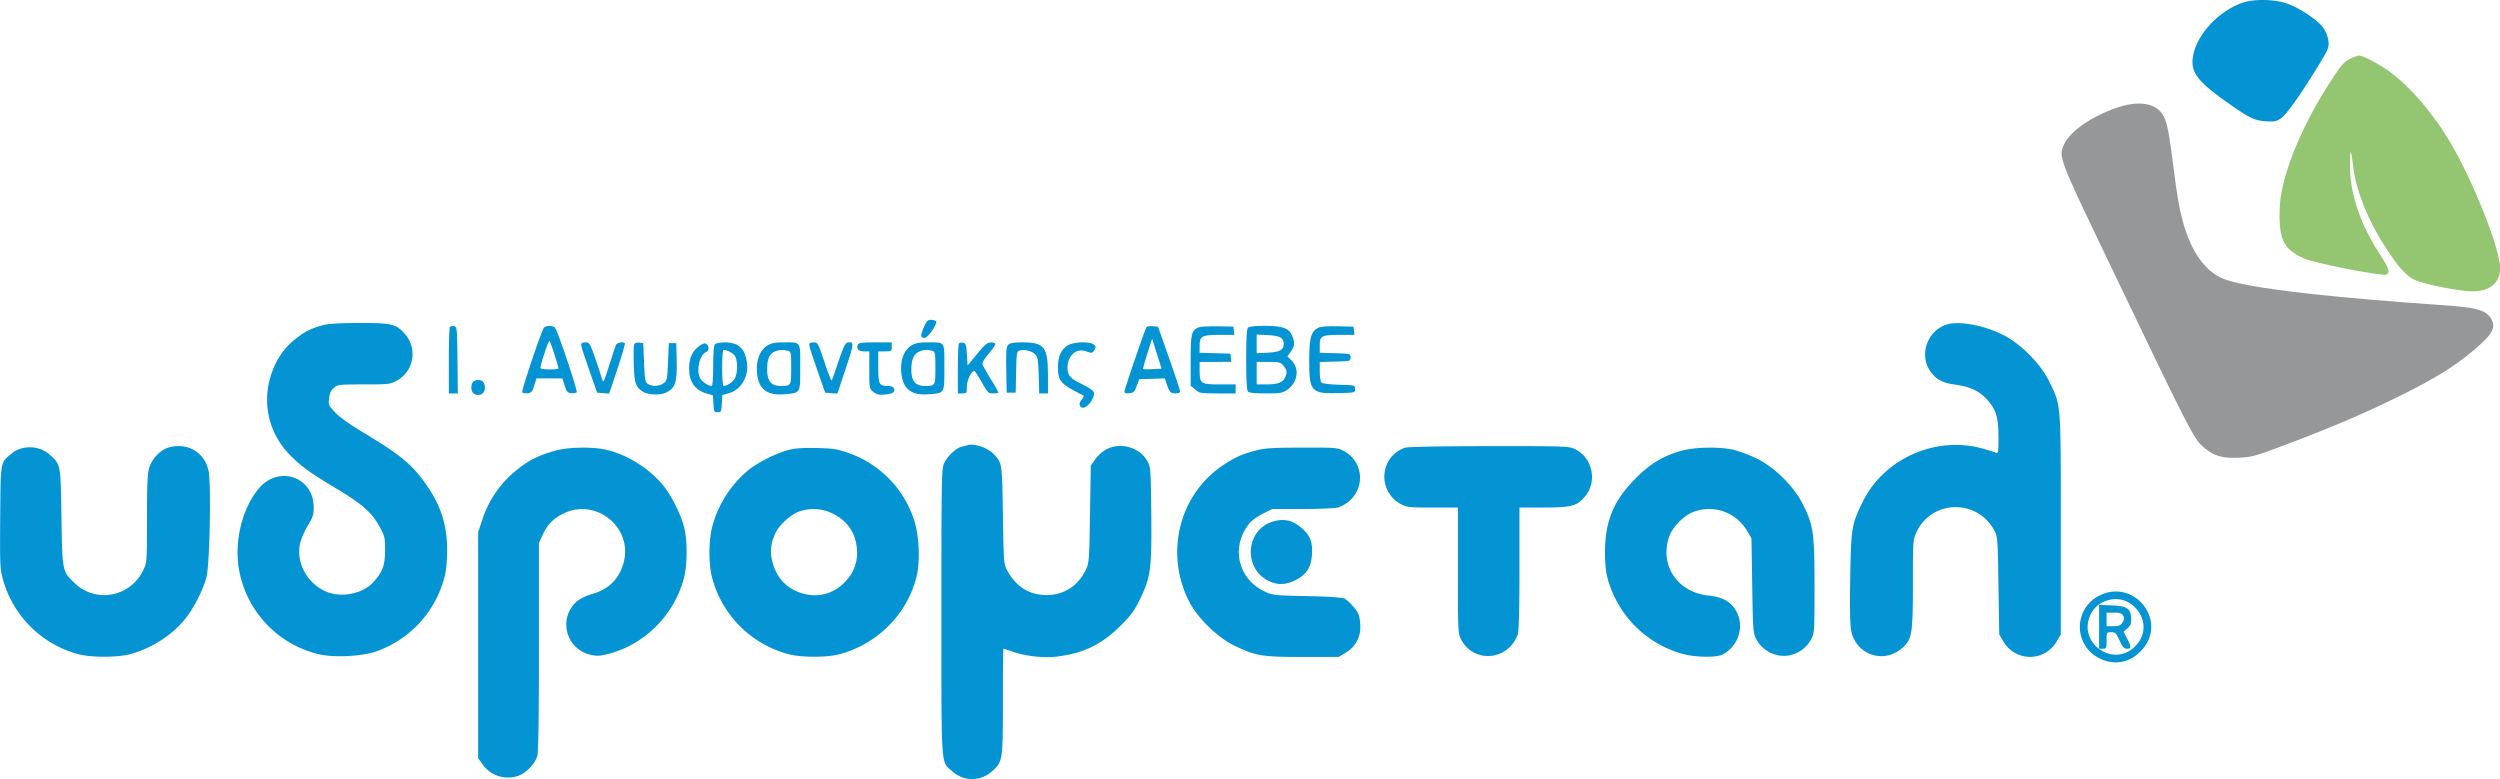
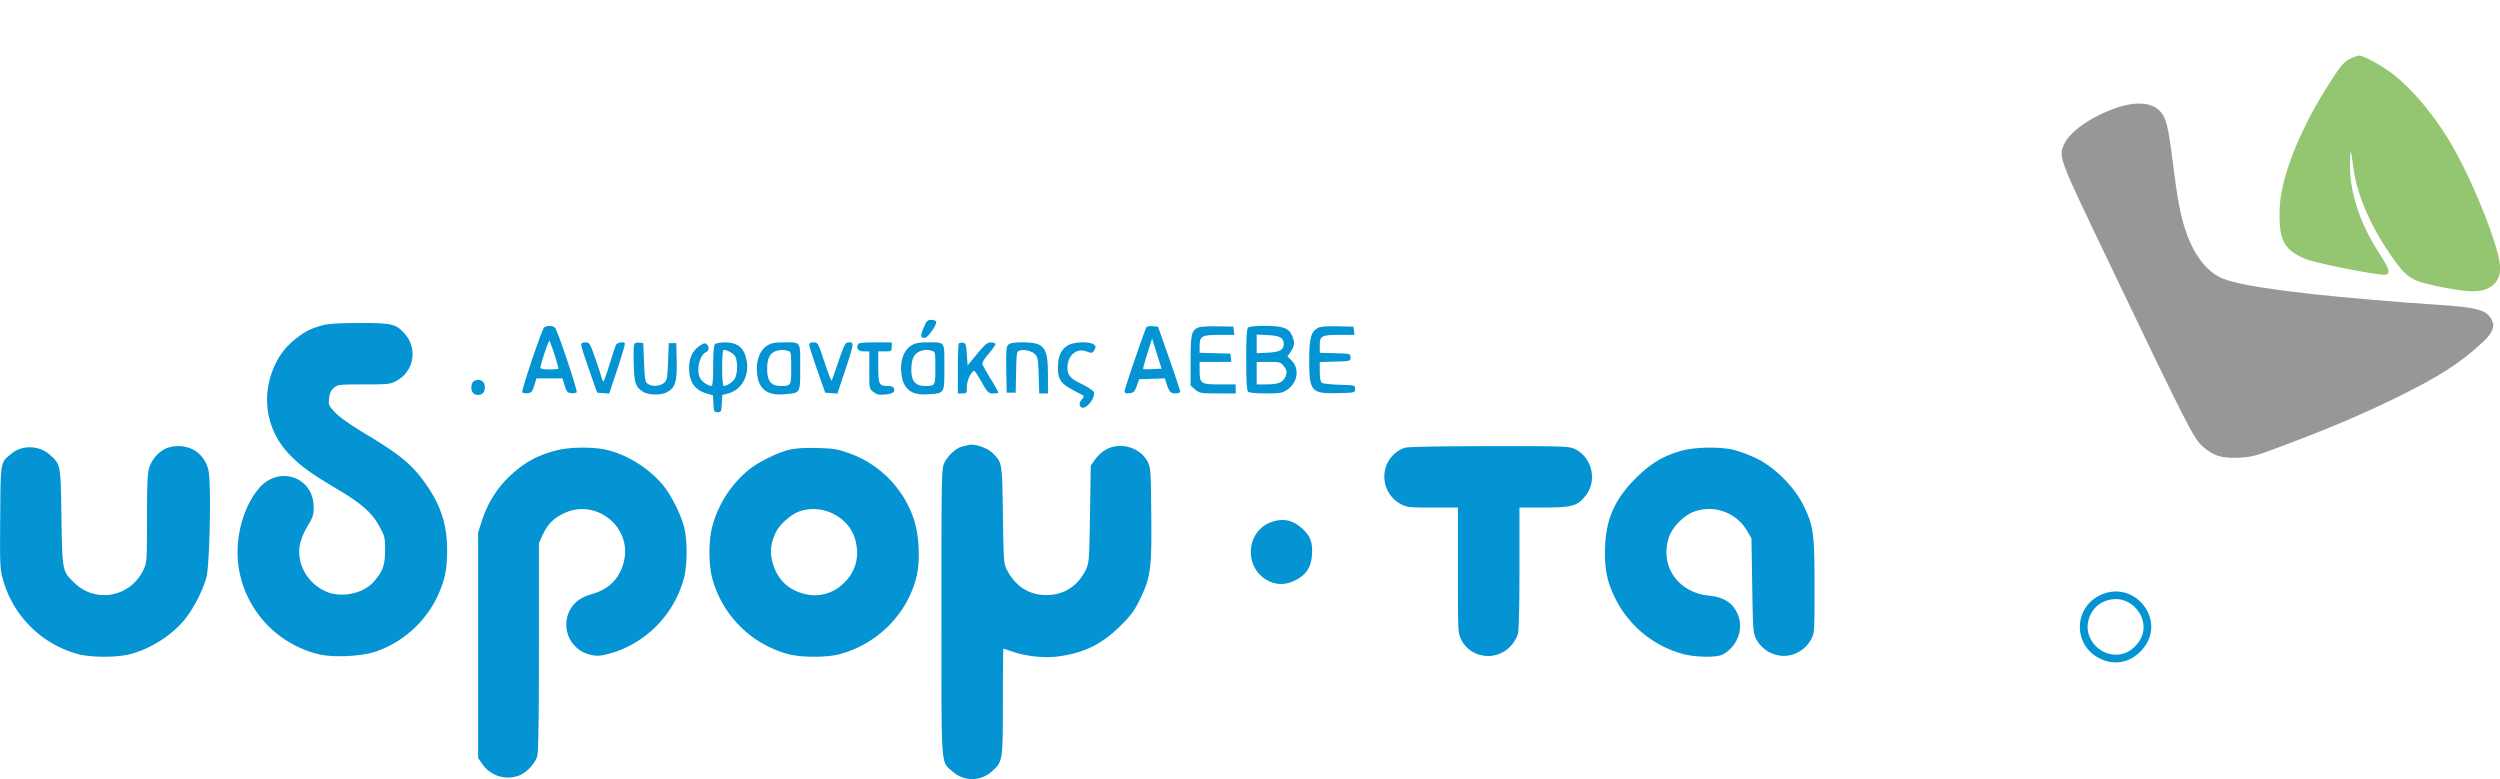
<svg xmlns="http://www.w3.org/2000/svg" viewBox="0 0 1664.89 518.85">
  <defs>
    <style>.a{fill:#959799;}.b{fill:#94c570;fill-rule:evenodd;}.c{fill:#0494d4;}</style>
  </defs>
  <path class="a" d="M1659.51,213c-3.4-6.57-9.73-8.35-35.51-10-25-1.61-63.45-4.87-83-7.06-37.17-4.16-55.7-7.57-63.21-11.66C1468,179,1460.1,167.75,1455.1,152c-3.21-10.11-4.94-19.62-8.13-44.77-3-23.57-4.3-28.78-8.27-33.09-5.51-6-16.32-6.81-29.44-2.24-16.2,5.63-30.26,15.35-34.3,23.67-4.21,8.71-4.31,8.44,29,77.93,53,110.69,56.93,118.32,62.91,123.7,7.12,6.4,12.8,8.15,24.48,7.58,8.48-.42,10.73-1,30.72-8.56,29.42-11.06,51.87-20.62,74.43-31.69,27.56-13.53,42-22.76,56.27-36C1660.1,221.77,1661.89,217.63,1659.51,213Z" transform="translate(-0.1 0.01)" />
  <path class="b" d="M1565,39.25c-3.62,1.82-5.71,4.14-11.07,12.25-18.77,28.4-31.55,57.56-35,79.89a98.46,98.46,0,0,0-.67,16.07c.65,13.77,4.34,19.33,16.36,24.68,7,3.12,52.38,12,54.78,10.68,2.63-1.41,1.65-4.17-5.31-14.94-12.2-18.87-19-39.38-19-57.17,0-5.53.23-9.81.52-9.53s1,4.53,1.57,9.42c2,16.76,10.06,36.66,22.45,55.4,8.67,13.12,12.66,17.47,18.74,20.41s29.89,7.6,38.54,7.57c11.42,0,18.17-5.75,18.18-15.37,0-13.33-19.5-61.77-34.81-86.41-10.87-17.5-23.73-32.61-36.19-42.54C1586.77,43.9,1574.22,37,1571,37a21.88,21.88,0,0,0-6,2.25M1413.5,80" transform="translate(-0.1 0.01)" />
-   <path class="c" d="M1550.73,27.34c.49,4.3.09,5.26-7,16.86-12.24,19.89-20.94,32.09-24.68,34.63-3,2.06-4.36,2.31-10.18,1.91-7.6-.53-10.79-2.1-25.82-12.75-19.38-13.73-24-19.77-22.63-29.74,2-14.54,16.7-30.77,33.12-36.45,7.38-2.55,20.7-2.38,29.09.37s21,11.12,24.73,16.47A20.25,20.25,0,0,1,1550.73,27.34Z" transform="translate(-0.1 0.01)" />
  <path class="c" d="M867.55,352.16c5.28,4.86,6.8,9.06,6.27,17.32s-3.77,13.32-11,16.9c-6,3-11.25,3.32-16.65,1.07-18.19-7.6-17.18-34.31,1.51-40.12C855.32,345,861.34,346.43,867.55,352.16Z" transform="translate(-0.1 0.01)" />
  <path class="c" d="M1397.86,396.79c23.2-12.05,46.05,16.26,28.87,35.77-7.8,8.87-18.61,11-28.87,5.65A23.26,23.26,0,0,1,1397.86,396.79Zm22.72,34.91c8.47-7.16,9.43-18.06,2.14-26.36-5.75-6.56-14.47-8.19-22.5-4.22a15.59,15.59,0,0,0-2.38,1.45c-6.27,4.61-9.2,13.58-6.41,20.88a19.49,19.49,0,0,0,6.49,8.66c6.29,4.76,15.11,5.39,21.7.36C1420,432.22,1420.27,432,1420.58,431.7Z" transform="translate(-0.1 0.01)" />
-   <path class="c" d="M1419.36,412c.09,3.36-.41,4.64-2.48,6.43l-2.59,2.23,2.31,4.42c2,3.89,2.67,5.7,1.9,6.46a2.8,2.8,0,0,1-1.93.46c-2,0-2.9-1-4.94-5.5-2.25-4.92-2.84-5.5-5.57-5.5-3,0-3.06,0-3.06,5.5,0,5.2-.14,5.5-2.5,5.5H1398V402.8l8.47.35C1416.72,403.57,1419.19,405.27,1419.36,412Zm-5.81,2.57c1.24-1.9,1.35-2.9.49-4.5S1412,408,1408,408h-5v9h4.48C1411.12,417,1412.25,416.55,1413.55,414.57Z" transform="translate(-0.1 0.01)" />
-   <path class="c" d="M1372.5,349.5v73l-2.78,4.72a21.2,21.2,0,0,1-7.37,7.42,20.47,20.47,0,0,1-28.07-7.42l-2.78-4.72L1331,390c-.48-31.12-.59-32.68-2.71-36.63-11.42-21.36-41.77-20.71-51.93,1.11-2.28,4.9-2.34,5.73-2.35,34.09,0,32.7-.6,36.71-6.23,42.16-12.22,11.82-31.42,6-34.86-10.63-.78-3.76-1-14.91-.66-35.06.56-33.49.93-35.8,8.3-50.81,14.3-29.14,49.09-44.4,80.57-35.34,3.51,1,7.16,2.17,8.12,2.58,1.6.68,1.75-.16,1.75-10.18,0-13.34-1.54-18.44-7.56-25.15-5.21-5.79-11.16-8.59-21.21-10-8.69-1.2-12.71-3.35-16.61-8.89-7.46-10.62-2.4-26.23,10-30.87,8.18-3.05,25.47,0,38.88,6.87,11.6,5.93,24.51,19,30.26,30.73C1372.75,270.25,1372.5,267.2,1372.5,349.5Z" transform="translate(-0.1 0.01)" />
  <path class="c" d="M1208.5,390.5c0,30.2-.06,31.11-2.24,35.19-4.49,8.4-14.19,12.81-23,10.46a20.8,20.8,0,0,1-13.52-10.46c-2.14-4-2.26-5.52-2.74-35.69l-.51-31.5-2.74-4.67a29.25,29.25,0,0,0-35.32-13.15c-6.61,2.25-14.51,10.15-16.76,16.76-6.53,19.14,5.61,37.12,26.48,39.21,10.1,1,16.09,4.91,19.29,12.58,4,9.66-.35,21.36-10,26.58-4,2.17-17.79,2-26.5-.27a71.2,71.2,0,0,1-45.61-38c-4.84-10.18-6.39-17.36-6.39-29.55,0-20.85,5.76-34.78,20.47-49.48,10-10,18.62-15.12,31.08-18.48,8.93-2.4,25.31-2.6,34.39-.4a93.54,93.54,0,0,1,15.06,5.7c11.87,5.75,24.83,18.57,30.75,30.42C1207.77,349.78,1208.5,354.93,1208.5,390.5Z" transform="translate(-0.1 0.01)" />
  <path class="c" d="M1048.57,298.89c11.91,5.41,15.56,21.43,7.21,31.57-5.39,6.53-8.92,7.49-27.53,7.52L1012,338v40.25c0,25.29-.4,41.67-1.06,44.07a23.74,23.74,0,0,1-4.56,7.69c-9.61,10.63-26.77,8.57-33.12-4-2.23-4.4-2.25-4.88-2.25-46.23V338H954.16c-15.7,0-17.14-.16-21.25-2.33A20.74,20.74,0,0,1,924,308.53a20.28,20.28,0,0,1,11.51-10.32c1.94-.68,21.75-1.07,56-1.11C1041,297.05,1044.77,297.17,1048.57,298.89Z" transform="translate(-0.1 0.01)" />
-   <path class="c" d="M904.94,409.32a29.26,29.26,0,0,1,1.06,8.09,19.19,19.19,0,0,1-9.5,17.09l-4.85,3-24.08,0c-27.41,0-31.27-.67-45.57-7.62-11.4-5.55-24.68-18.64-30.27-29.86-16.06-32.18-6.15-71,23.07-90.35,7.88-5.22,12.21-7.15,21.7-9.68,5.85-1.55,10.88-1.87,30.59-1.92,22.82-.05,23.74,0,28,2.28a20.24,20.24,0,0,1,3.92,33,23.74,23.74,0,0,1-7.69,4.56c-2.11.58-12.83,1.06-23.91,1.06H847.32l-6.12,3.06c-3.37,1.68-7.28,4.44-8.71,6.13-12.82,15.24-8.41,36.82,9.3,45.5,5.63,2.76,6,2.8,28.71,3.31,14.8.32,23.71.92,25,1.67C898.72,400.54,903.79,406.27,904.94,409.32Z" transform="translate(-0.1 0.01)" />
  <path class="c" d="M901.82,220.25l.31,2.75H892.5c-12.32,0-13.5.62-13.5,7v4.93l10.25.28c10.19.29,10.25.3,10.25,2.79s-.06,2.5-10.25,2.79l-10.25.28v6.34c0,4,.48,6.74,1.31,7.43s6,1.21,11.75,1.37c10.39.29,10.44.3,10.44,2.79s0,2.5-11,2.79c-18.28.47-19.54-1-19.54-22,0-14.64,1.25-19.11,6-21.52,1.66-.84,6-1.18,13-1l10.5.25Z" transform="translate(-0.1 0.01)" />
  <path class="c" d="M860.54,223.43c2,4.77,1.84,6.71-.79,10.6l-2.25,3.33,2.68,2.67c5.6,5.59,4.15,14.89-3.08,19.71-3,2-4.65,2.26-14.05,2.26-6.95,0-11.07-.42-11.85-1.2s-1.2-7-1.2-21.3.35-20.45,1.2-21.3,4.72-1.2,11-1.2C854.32,217,858.46,218.46,860.54,223.43Zm-4.65,27.91c1.56-3.42,1.4-4.7-1-7.71-1.93-2.45-2.63-2.63-10-2.63H837v15h6.45C851,256,854.34,254.74,855.89,251.34ZM855,229c0-4-2.54-5.44-10.4-5.84l-7.6-.38v12.44l7.6-.38C852.46,234.44,855,233,855,229Z" transform="translate(-0.1 0.01)" />
  <path class="c" d="M823,259v3H811.08c-11.37,0-12.07-.12-15-2.59L793,256.82V240.13c0-17.84.57-20.18,5.36-22.15,1.18-.49,6.86-.8,12.64-.68l10.5.2.32,2.75.31,2.75h-10c-11.76,0-13.14.79-13.14,7.54v4.39l10.25.28,10.25.29.32,2.75.31,2.75H799v5.93c0,8.53.82,9.07,13.57,9.07H823Z" transform="translate(-0.1 0.01)" />
  <path class="c" d="M778.65,238.4c4,11.49,7.35,21.5,7.35,22.24,0,1.74-5.39,1.82-6.75.11a22.12,22.12,0,0,1-2.21-5l-1.22-3.78-8.53.28-8.53.29-1.65,4.5c-1.44,3.92-2.07,4.54-4.88,4.81-2.44.24-3.23-.08-3.23-1.3,0-1.56,13.41-40.74,14.6-42.67.32-.52,2.18-.81,4.14-.64l3.55.3Zm-5,7.1-3.15-10-3.15-10-3.16,9.93c-1.73,5.46-3,10.09-2.78,10.3s3.05.24,6.31.07Z" transform="translate(-0.1 0.01)" />
  <path class="c" d="M766.79,342.49c.35,36.5-.34,41.72-7.43,56.39-3.74,7.75-6,10.79-12.7,17.51C734,429,722.33,434.77,704.77,437.15c-9,1.22-21.3-.07-30.35-3.18-3.15-1.08-5.89-2-6.08-2s-.35,15.86-.36,35.25c0,39.53-.13,40.16-7.3,46.45a19.48,19.48,0,0,1-26.36,0c-7.76-6.81-7.28.28-7.28-106.2,0-89.75.1-95.22,1.82-99,2.15-4.73,8-10.21,11.91-11.06,1.5-.33,3.18-.76,3.73-.94,4.16-1.39,13.31,1.67,17.16,5.73,5.88,6.22,5.8,5.68,6.34,40.78.48,31.32.58,32.65,2.76,36.72,5.85,10.95,14.75,16.57,26.24,16.57,11.77,0,21.29-6.22,26.39-17.24,2-4.24,2.14-6.71,2.61-36.72l.5-32.16,3-4.34a23.5,23.5,0,0,1,7.5-6.64c9.66-5,22.49-1.09,27.4,8.31C766.38,311.27,766.52,313.32,766.79,342.49Z" transform="translate(-0.1 0.01)" />
  <path class="c" d="M728.43,229.33c1.51,1.1,1.62,1.7.66,3.5-1.32,2.46-1.89,2.58-5.67,1.14C717,231.54,711,236.75,711,244.73c0,5.33,1.7,7.26,9.88,11.21,3.91,1.89,7.36,4.23,7.66,5.2,1.16,3.65-4.83,11.45-7.89,10.28-2.14-.82-2.1-3.26.1-5.74,1-1.08,1.3-2.14.75-2.36s-3.67-1.83-6.93-3.6c-8.14-4.43-10-7.15-9.93-15,0-7.43,2.08-12,6.66-14.8C715.12,227.63,725.59,227.25,728.43,229.33Z" transform="translate(-0.1 0.01)" />
  <path class="c" d="M698,249.9V262h-5.83l-.34-11.9c-.28-10-.64-12.24-2.22-14-2.1-2.32-7.35-3.65-10.5-2.66-1.92.61-2.07,1.53-2.33,14.35l-.28,13.69h-6l-.28-15.15c-.23-12.8,0-15.4,1.33-16.75,1.19-1.2,3.6-1.6,9.57-1.6C695.61,228,698,231.1,698,249.9Z" transform="translate(-0.1 0.01)" />
  <path class="c" d="M665,261.39c0,.34-1.54.61-3.43.61-3.23,0-3.69-.45-7.7-7.5-2.35-4.12-4.54-7.5-4.88-7.5-2,0-5,6.32-5,10.46,0,4.38-.11,4.54-3,4.54h-3V245.67c0-9,.32-16.66.71-17a4,4,0,0,1,2.75-.41c1.79.25,2.1,1.2,2.54,7.69l.5,7.4,6.32-7.65c5.25-6.36,6.81-7.65,9.25-7.65,1.61,0,2.93.51,2.93,1.14s-2.07,3.57-4.6,6.53c-3,3.56-4.38,5.93-4,7,.35.9,2.87,5.34,5.6,9.86A90.84,90.84,0,0,1,665,261.39Z" transform="translate(-0.1 0.01)" />
  <path class="c" d="M617.5,228c12.34,0,11.5-1.19,11.5,16.56s.38,17.21-10.8,18c-11.54.87-17-3.68-17.93-14.84-.65-8.11,1.92-14.72,6.91-17.76C609.68,228.51,612.22,228,617.5,228Zm-1.63,29c7.14,0,7.13,0,7.13-12,0-10.33-.09-10.8-2.25-11.38a11.31,11.31,0,0,0-8.73.65c-3.51,1.78-5,5.33-5,12C607,253.68,609.74,257,615.87,257Z" transform="translate(-0.1 0.01)" />
  <path class="c" d="M623.52,214c1,1.61-5.45,11-7.56,11-2.91,0-3.06-1.36-.73-6.86,1.86-4.41,2.56-5.14,4.91-5.14C621.65,213,623.17,213.47,623.52,214Z" transform="translate(-0.1 0.01)" />
  <path class="c" d="M608.59,345.51c3.57,10.45,4.45,27.38,2,38-5.86,25-26.1,45.53-51.56,52.19-8.63,2.26-25.27,2.21-34-.1A71.64,71.64,0,0,1,474.4,385c-2.64-9.95-2.42-26.49.49-36a73.71,73.71,0,0,1,23.25-35.67c6.41-5.31,19.08-11.69,27.37-13.77,4.16-1.05,9.81-1.42,18.49-1.21,10.88.25,13.62.68,21.12,3.3A70.28,70.28,0,0,1,608.59,345.51Zm-44.77,40.95a26.86,26.86,0,0,0,6.94-20.88c-.86-10.71-6.26-18.68-16-23.52a28.88,28.88,0,0,0-22.48-1.42C527,342.52,519.5,349.1,517,354.09c-3.51,6.86-4.3,13-2.56,19.84q4.43,17.25,21.35,21.58C546.13,398.17,556.44,394.85,563.82,386.46Z" transform="translate(-0.1 0.01)" />
  <path class="c" d="M595.43,258.67c.94,2.45-.73,3.56-6.12,4.07-3.87.37-5.35,0-7.56-1.71-2.74-2.16-2.75-2.24-2.75-14.6V234h-3.53c-3.66,0-5.19-1.68-4.11-4.5.47-1.21,2.73-1.5,11.61-1.5h11v3c0,2.89-.17,3-4.5,3H585v10.3c0,11.59.53,12.7,6.09,12.7C593.62,257,595,257.53,595.43,258.67Z" transform="translate(-0.1 0.01)" />
  <path class="c" d="M564.31,228.16c4.82-.89,4.76.17-1,17.34l-5.55,16.61-4.06-.31-4.06-.3-5.28-15c-2.91-8.25-5.31-15.79-5.34-16.75,0-1.28.74-1.75,2.88-1.75,2.87,0,3,.27,7.21,13,2.35,7.13,4.52,12.72,4.82,12.42s2.34-6,4.54-12.71C561.47,231.63,563,228.41,564.31,228.16Z" transform="translate(-0.1 0.01)" />
  <path class="c" d="M521.5,228c12.34,0,11.5-1.19,11.5,16.56s.47,17-10.66,18c-11.71,1-17.44-3.72-18.15-14.92-.51-8,2.11-14.62,7-17.6C513.68,228.51,516.22,228,521.5,228Zm-1.63,29c7.14,0,7.13,0,7.13-12,0-10.33-.09-10.8-2.25-11.38a12.87,12.87,0,0,0-8.39.36c-3.79,1.53-5.36,5-5.36,11.78C511,253.73,513.59,257,519.87,257Z" transform="translate(-0.1 0.01)" />
  <path class="c" d="M497.49,241.07c1.44,9.65-3.81,18.59-12.25,20.87l-4.14,1.11-.3,5.72c-.28,5.37-.46,5.73-2.8,5.73s-2.52-.37-2.8-5.61l-.29-5.6-4.21-1.24c-7.92-2.34-11.7-7.75-11.7-16.77,0-6.93,2.27-11.8,7-15,2.51-1.71,3.62-2,4.65-1.13,1.8,1.5,1.72,4.53-.14,5.24-4.41,1.69-6.88,11.53-4.31,17.17C467.31,254,471.59,257,474,257c.68,0,1.05-4.68,1.05-13.3,0-9,.39-13.69,1.2-14.5.66-.66,3.63-1.2,6.6-1.2C491.7,228,496.13,231.94,497.49,241.07Zm-7.91,10.78c1.71-3.3,1.86-10.8.28-14.25-1-2.15-5.25-4.6-8-4.6-.47,0-.85,5.4-.85,12,0,6.94.4,12,.95,12C484.36,257,488.28,254.36,489.58,251.85Z" transform="translate(-0.1 0.01)" />
  <path class="c" d="M455.69,351c2.26,8.64,2.21,25.27-.11,34C449,409.7,429.42,429.28,405,435.53c-5.45,1.4-7.36,1.47-11.83.48a20.59,20.59,0,0,1-12.62-31.27c3-4.56,7.06-7.18,14.31-9.3q16.45-4.8,20.65-21.19c5.95-23.22-18.76-43-40.31-32.19-6.89,3.44-10.44,7.14-13.84,14.44l-2.34,5,0,69c0,45.53-.37,70.3-1.07,72.82-1.44,5.18-7.11,11.2-12.48,13.25a20.69,20.69,0,0,1-23.95-7.49l-3-4.25V354.5l2.9-8.86a70.4,70.4,0,0,1,17.7-28.19c10.2-9.52,18.23-14,31.4-17.49,8.78-2.32,24.52-2.51,33.5-.4,13.88,3.26,28.32,12.3,37.65,23.58C447.07,329.68,453.4,342.24,455.69,351Z" transform="translate(-0.1 0.01)" />
  <path class="c" d="M450.76,240.5c.31,13.92-.95,17.81-6.76,20.81-4.08,2.11-12.62,1.77-16.07-.64-4.65-3.26-5.41-5.61-5.78-17.92-.2-6.47-.09-12.46.24-13.32.39-1,1.56-1.45,3.35-1.25l2.76.32.5,12.83c.44,11.21.74,13,2.44,14.25,2.74,2,7.92,1.76,10.7-.49,2.19-1.77,2.4-2.79,2.86-14.25l.5-12.34h5Z" transform="translate(-0.1 0.01)" />
  <path class="c" d="M416.23,228.57c.32.31-1.9,8-4.93,17.05l-5.51,16.49-4-.31-4-.3-5.3-15c-2.92-8.25-5.33-15.79-5.36-16.75,0-1.27.72-1.75,2.81-1.75,2.73,0,3,.47,6.46,10.25,2,5.64,3.89,11.49,4.25,13s.93,2.73,1.28,2.73,2.18-5.07,4.07-11.25,3.82-12,4.29-13C411,228.1,415,227.32,416.23,228.57Z" transform="translate(-0.1 0.01)" />
  <path class="c" d="M369.72,218.25c2,2.59,15.24,42.19,14.4,43-.48.48-2.15.73-3.7.55-2.41-.28-3.05-1-4.3-5.08L374.65,252h-17.3l-1.47,4.75c-1.25,4-1.89,4.8-4.3,5.08-1.55.18-3.22-.06-3.69-.54-.77-.77,12.29-39.74,14.42-43,.45-.69,2.08-1.25,3.63-1.25S369.19,217.56,369.72,218.25ZM366,246c3.3,0,6-.25,6-.55,0-1.62-5.45-18.45-6-18.45-.34,0-1.84,3.74-3.32,8.31a81.34,81.34,0,0,0-2.71,9.5C360,245.6,362,246,366,246Z" transform="translate(-0.1 0.01)" />
  <path class="c" d="M318.5,253c2.83,0,4.5,1.86,4.5,5s-1.67,5-4.5,5-4.5-1.86-4.5-5a6.25,6.25,0,0,1,1.2-3.8A5.35,5.35,0,0,1,318.5,253Z" transform="translate(-0.1 0.01)" />
-   <path class="c" d="M304.77,239.75,305,262h-6V240.17c0-12,.32-22.16.71-22.55a4,4,0,0,1,2.75-.41C304.43,217.49,304.51,218.21,304.77,239.75Z" transform="translate(-0.1 0.01)" />
  <path class="c" d="M285.56,325.1c9.28,13.95,13,27.88,12.23,45.77-.37,8.4-1.09,12.44-3.46,19.25a71.34,71.34,0,0,1-43.49,43.62c-9.71,3.45-28.94,4.36-38.88,1.85a70.66,70.66,0,0,1-52.66-56.06c-3.41-18.8,2.1-41.32,13.33-54.42,13.29-15.5,36.37-7.46,36.37,12.66,0,5.05-.54,6.76-4,12.44A48.82,48.82,0,0,0,200,361.65c-2.88,12.76,4.22,26.34,16.79,32.09,10.32,4.73,25.09,1.76,32.34-6.49,5.89-6.71,7.39-10.93,7.4-20.75,0-8.39-.23-9.44-3.49-15.47-5.16-9.55-11.72-15.39-28.57-25.45-18.09-10.81-23.85-15-31.4-22.71C177.54,287,173.64,264,183,243.5A46.52,46.52,0,0,1,198,224.86c6-4.57,9.5-6.23,17.26-8.33,3.58-1,11.18-1.41,24.21-1.44,21.46-.05,24.44.66,30.15,7.17a20.19,20.19,0,0,1-5.56,31.41C260,255.85,258.57,256,242.4,256c-16.56,0-17.4.1-19.94,2.28-1.93,1.66-2.8,3.55-3.18,6.92-.49,4.4-.3,4.87,4,9.46,2.86,3.06,10,8.13,19.37,13.75C268,303.63,275.63,310.15,285.56,325.1Z" transform="translate(-0.1 0.01)" />
  <path class="c" d="M139,313.65c1.84,8.83.75,62.88-1.42,70.85-2.35,8.63-8.74,21.05-14.43,28C114.64,423,100.72,431.88,87,435.58c-8.79,2.37-26.21,2.37-35,0A71.2,71.2,0,0,1,2,385.63c-1.91-7-2-9.78-1.76-41.48.33-38.08-.09-35.88,8.06-42.48,6.73-5.45,18.19-5,24.85,1.06,7.45,6.73,7.32,6.06,7.88,41.77.56,36,.54,35.86,8.67,43.7C63.93,402,87,397.59,95.61,379.5c2.32-4.9,2.37-5.57,2.38-34.07,0-22.66.33-30.16,1.48-34a22.12,22.12,0,0,1,11-12.74,22.11,22.11,0,0,1,8.29-1.62C128.91,297,136.93,303.54,139,313.65Z" transform="translate(-0.1 0.01)" />
</svg>